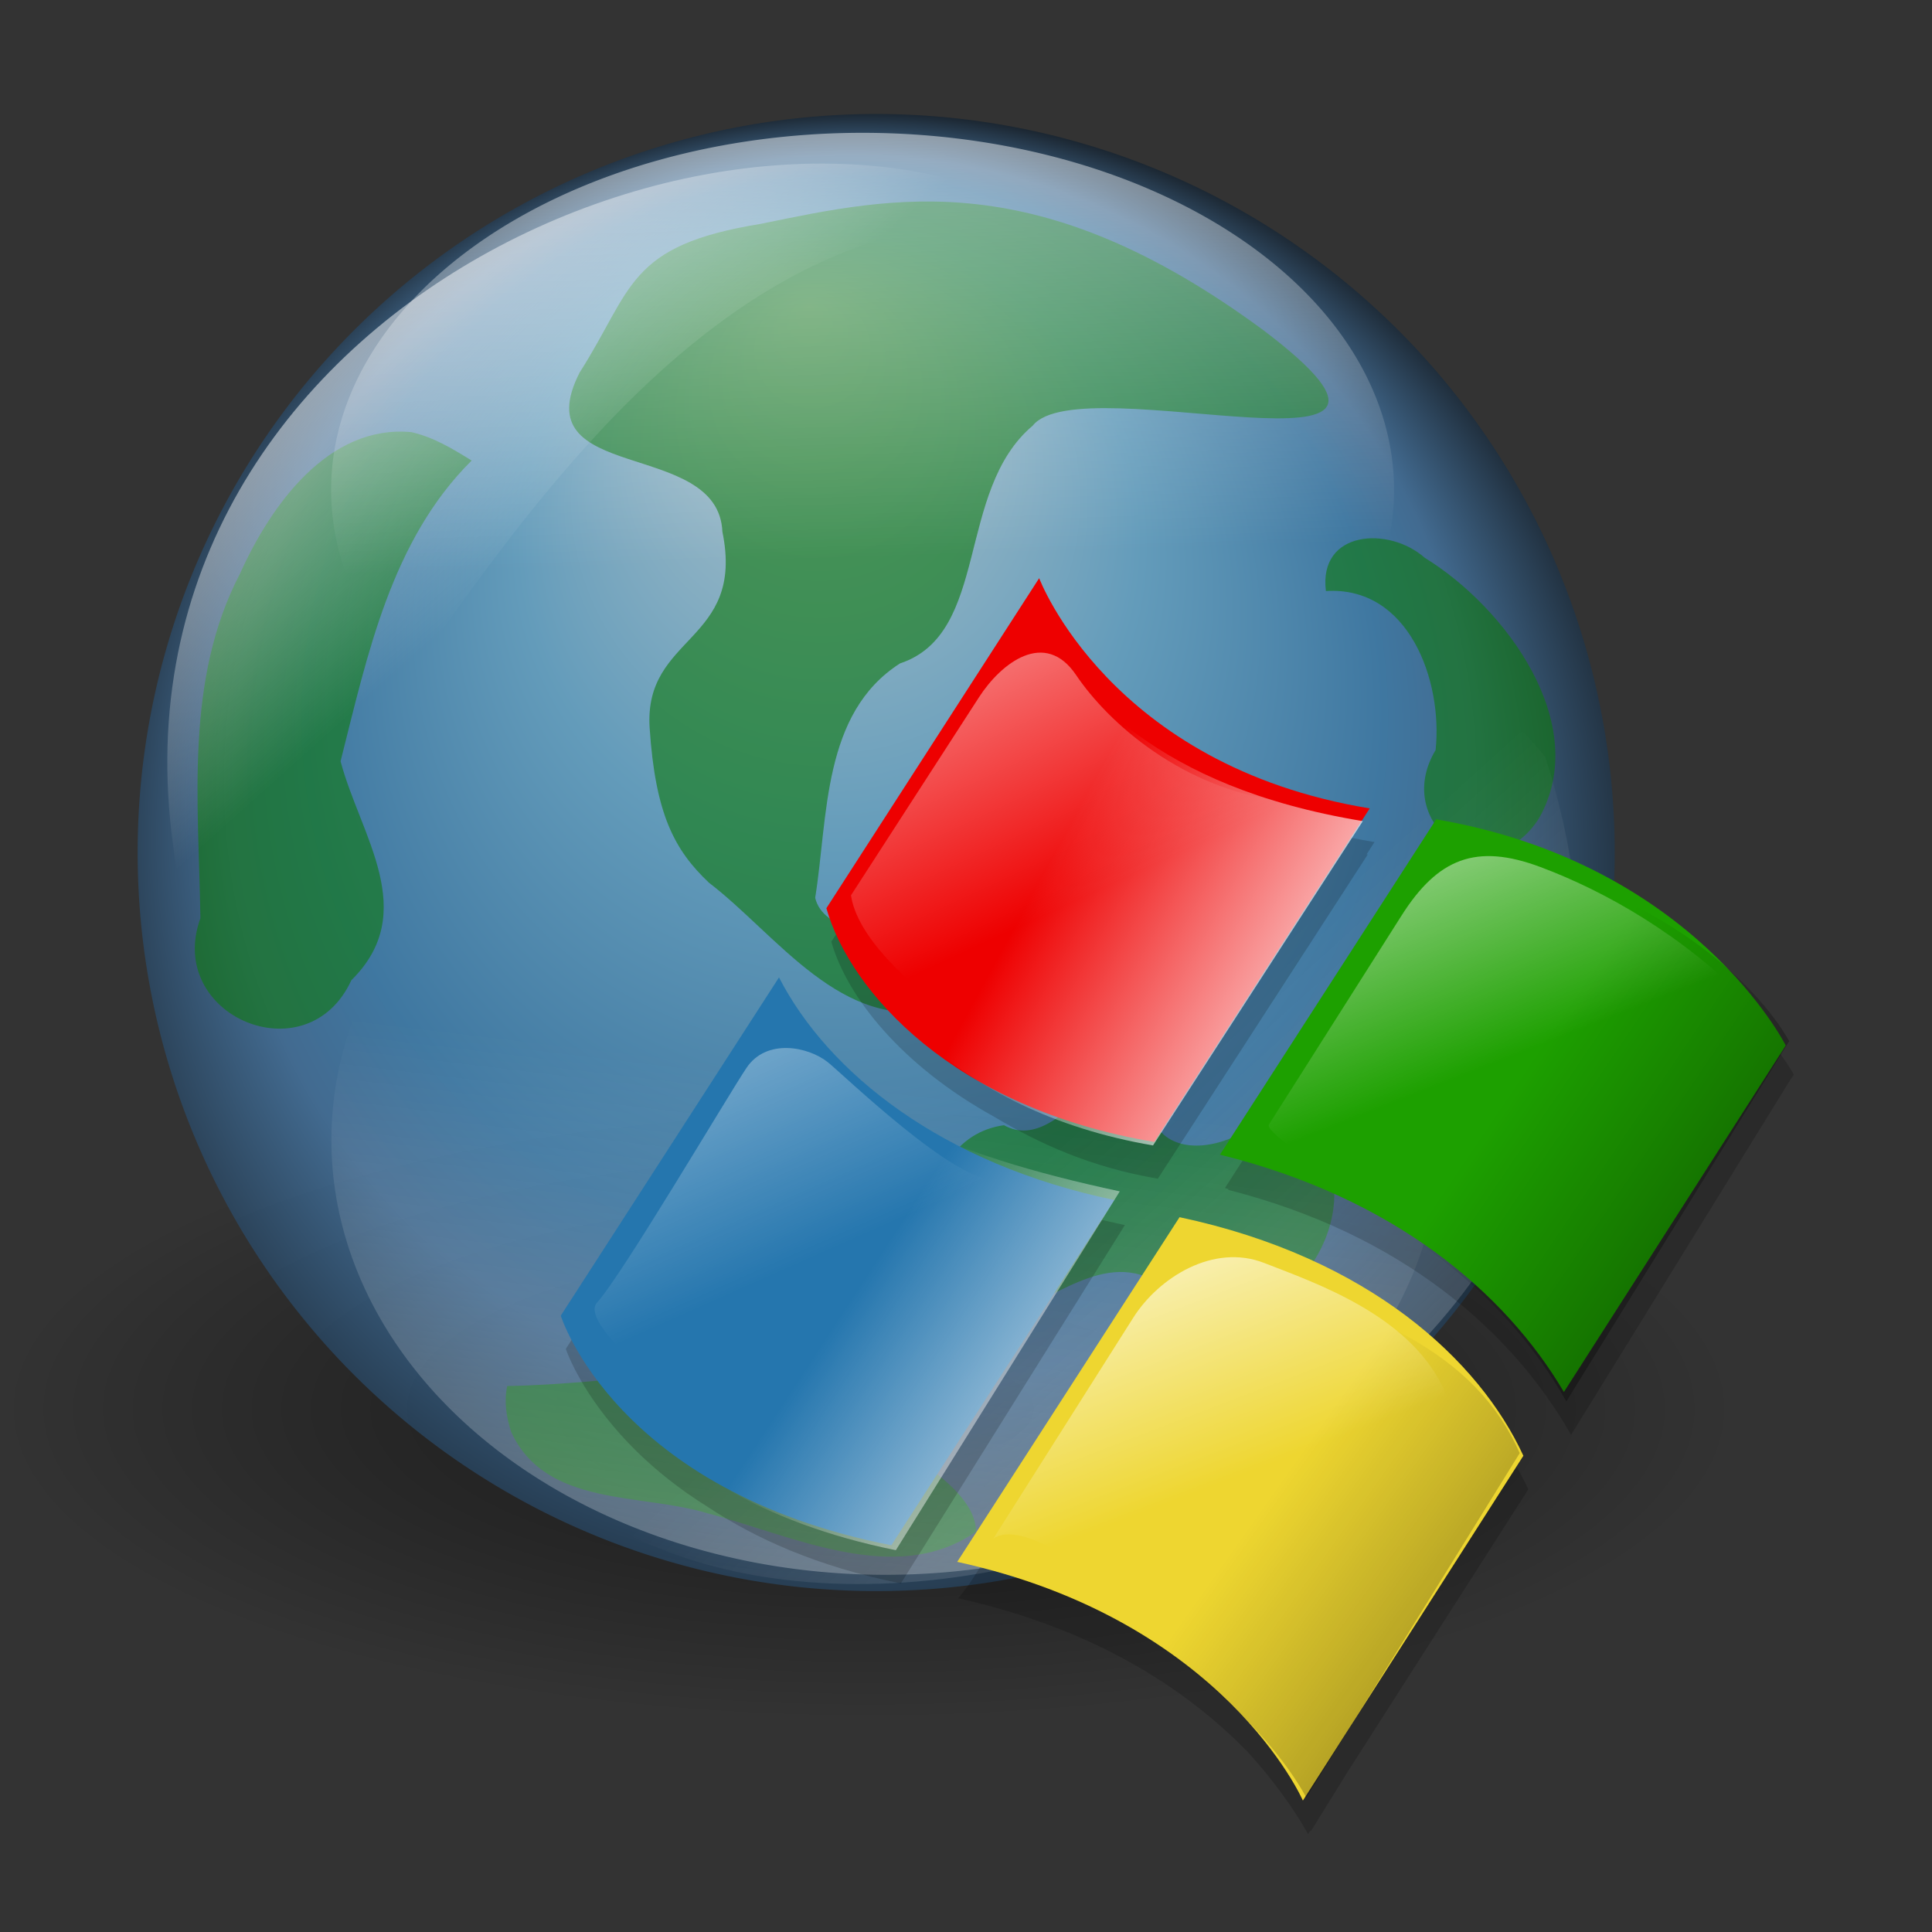
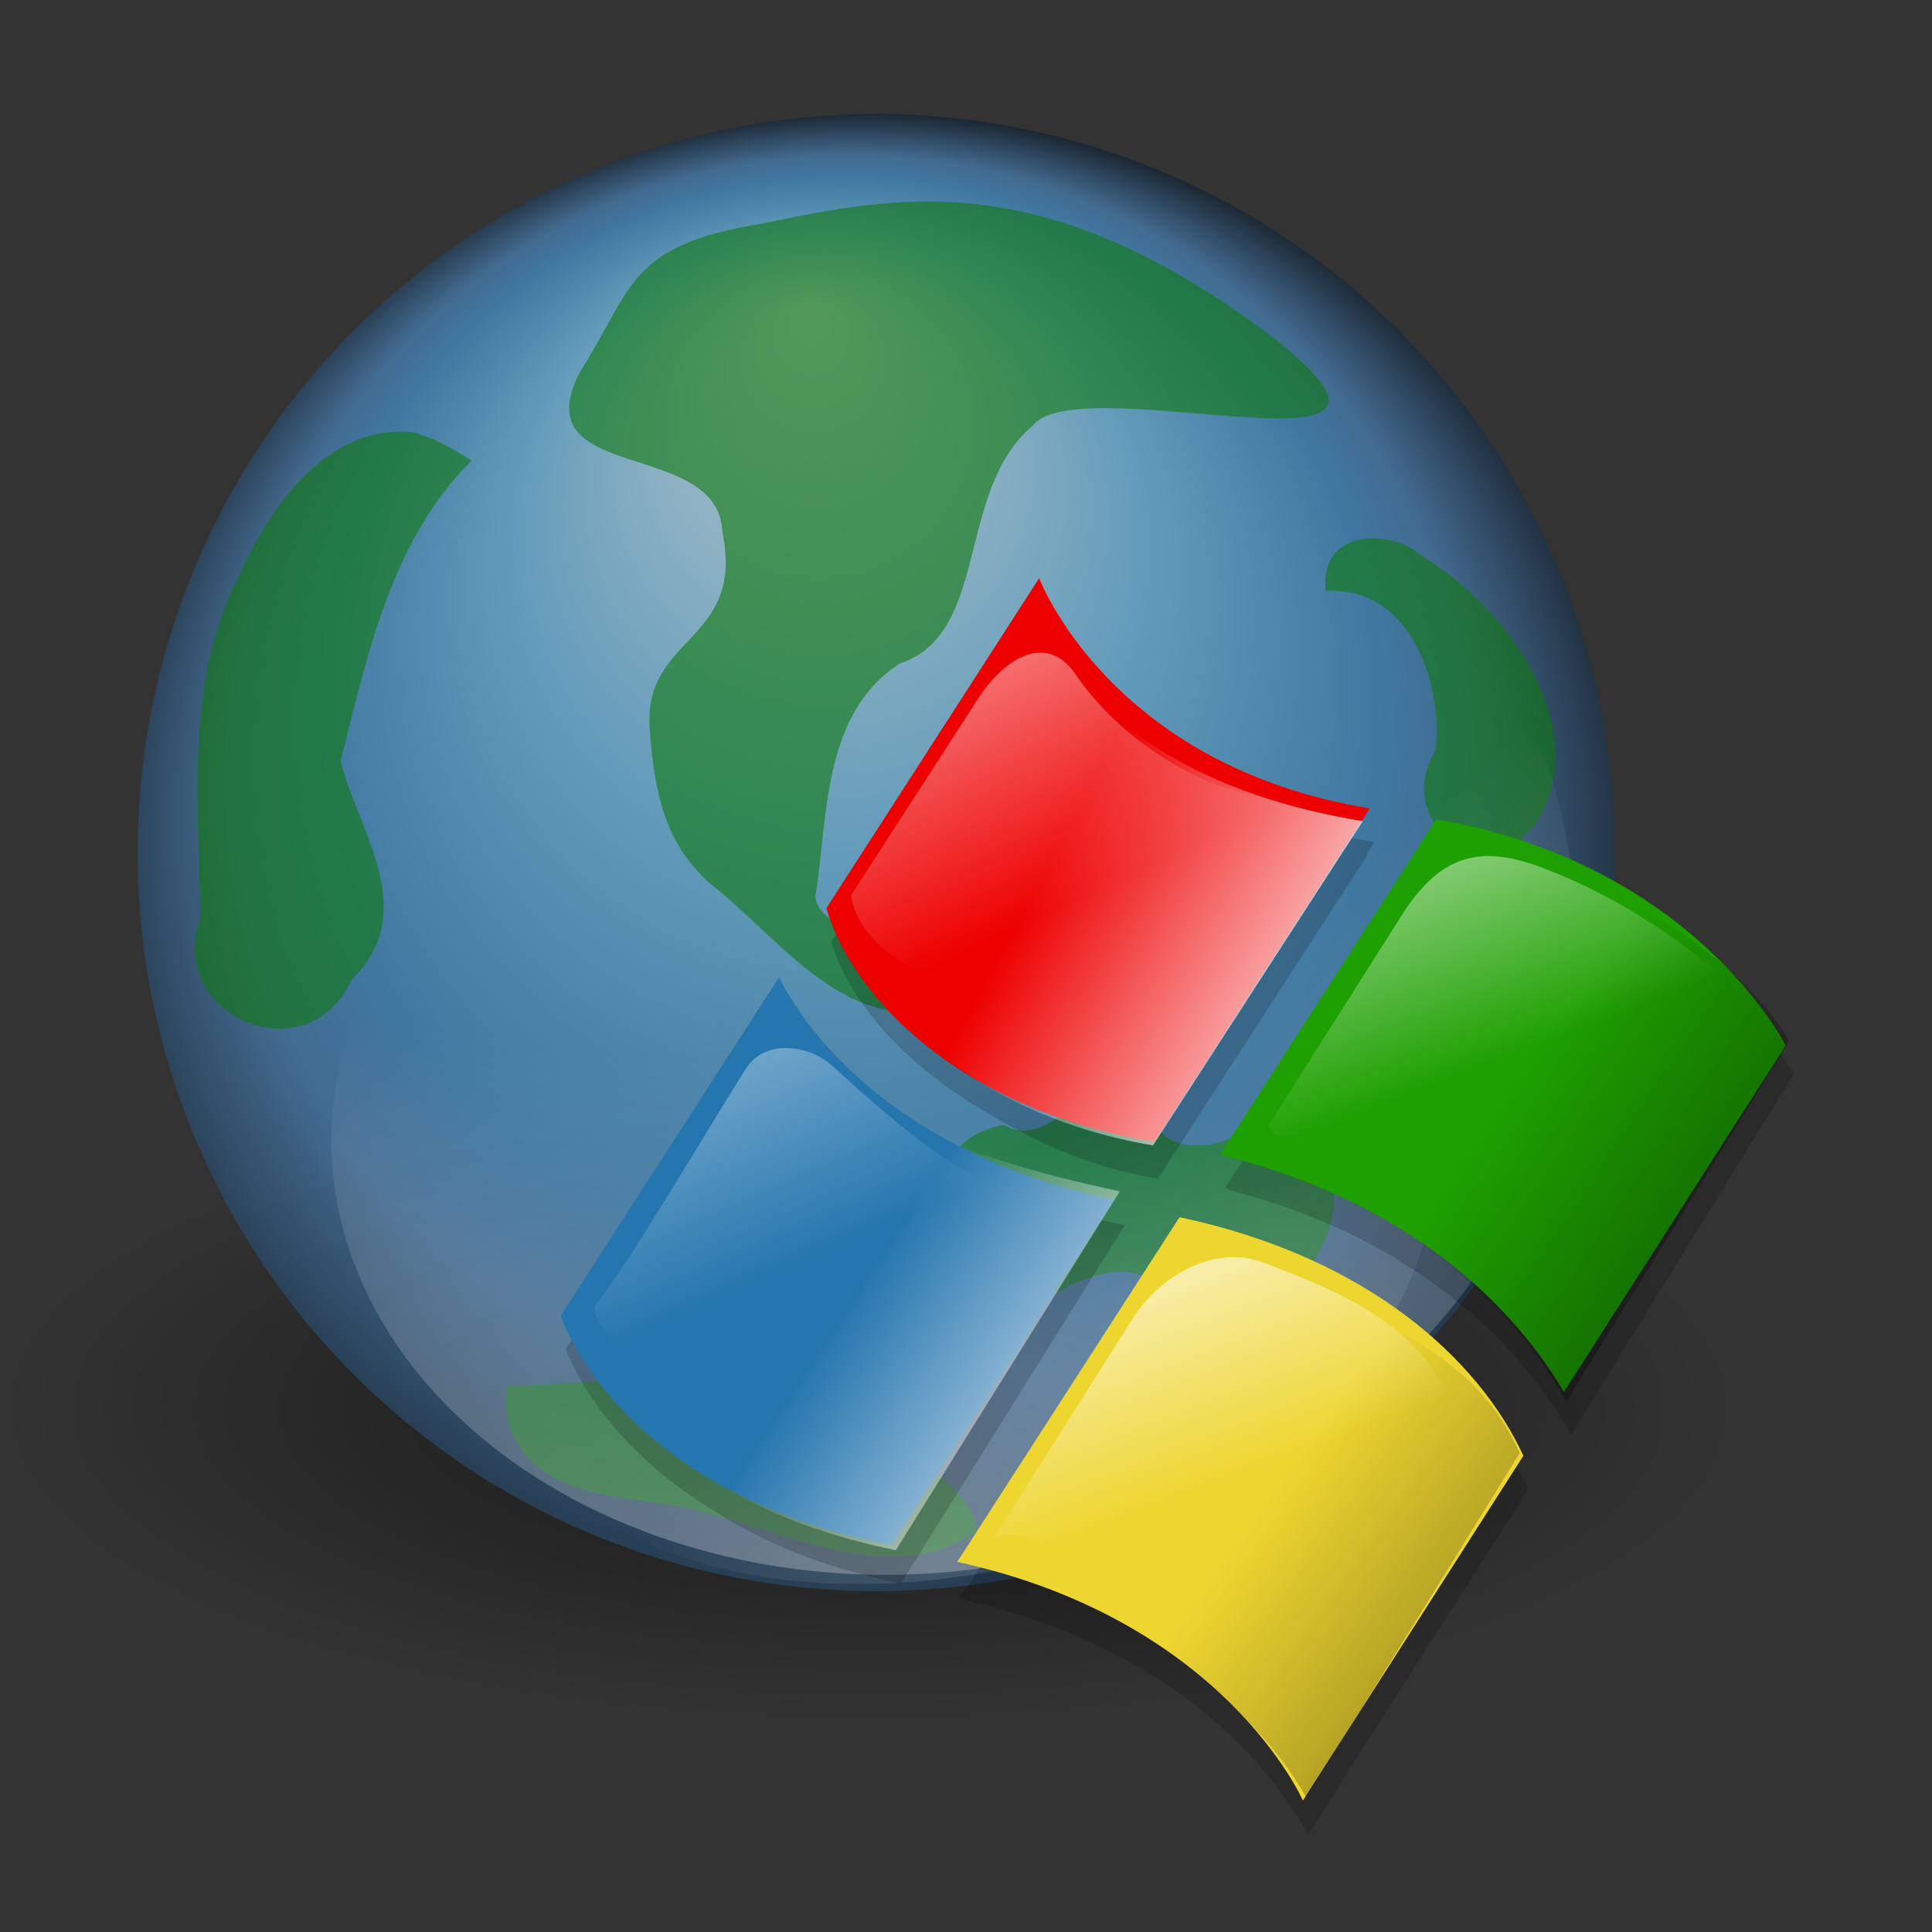
<svg xmlns="http://www.w3.org/2000/svg" xmlns:ns1="http://sodipodi.sourceforge.net/DTD/sodipodi-0.dtd" xmlns:ns2="http://www.inkscape.org/namespaces/inkscape" xmlns:xlink="http://www.w3.org/1999/xlink" width="128px" height="128px" id="svg2" ns1:version="0.32" ns2:version="0.44" ns1:docbase="/usr/share/icons" ns1:docname="fusesmbtool.svg">
  <rect width="100%" height="100%" fill="#333333" stroke="none" />
  <defs id="defs4">
    <linearGradient id="linearGradient4280">
      <stop id="stop4282" offset="0" style="stop-color:#e0ca86;stop-opacity:1;" />
      <stop id="stop4284" offset="1" style="stop-color:#c1ae54;stop-opacity:1" />
    </linearGradient>
    <linearGradient id="linearGradient4257">
      <stop style="stop-color:#ffffff;stop-opacity:0.354;" offset="0" id="stop4259" />
      <stop style="stop-color:#ffffff;stop-opacity:0;" offset="1" id="stop4261" />
    </linearGradient>
    <linearGradient id="linearGradient3521">
      <stop style="stop-color:#f1d990;stop-opacity:1;" offset="0" id="stop3523" />
      <stop style="stop-color:#c1ae54;stop-opacity:1" offset="1" id="stop3525" />
    </linearGradient>
    <linearGradient id="linearGradient4215">
      <stop id="stop4216" offset="0" style="stop-color:#ffffff;stop-opacity:1;" />
      <stop id="stop4217" offset="1" style="stop-color:#ffffff;stop-opacity:0;" />
    </linearGradient>
    <linearGradient id="linearGradient4021">
      <stop id="stop4022" offset="0" style="stop-color:#000000;stop-opacity:1;" />
      <stop id="stop4023" offset="1" style="stop-color:#000000;stop-opacity:0;" />
    </linearGradient>
    <linearGradient ns2:collect="always" xlink:href="#linearGradient4021" id="linearGradient1498" gradientUnits="userSpaceOnUse" gradientTransform="matrix(1.004,7.272338e-2,-7.008894e-2,0.967,-350.646,-633.534)" x1="669.545" y1="721.83" x2="635.253" y2="702.539" />
    <linearGradient ns2:collect="always" xlink:href="#linearGradient4021" id="linearGradient1500" gradientUnits="userSpaceOnUse" gradientTransform="matrix(1.022,7.403874e-2,-6.884375e-2,0.95,-350.646,-633.534)" x1="648.315" y1="764.898" x2="610.285" y2="743.145" />
    <linearGradient ns2:collect="always" xlink:href="#linearGradient4215" id="linearGradient1502" gradientUnits="userSpaceOnUse" gradientTransform="matrix(1.015,7.358018e-2,-6.927283e-2,0.956,-350.646,-633.534)" x1="622.789" y1="706.905" x2="604.719" y2="699.027" />
    <linearGradient ns2:collect="always" xlink:href="#linearGradient4215" id="linearGradient1504" gradientUnits="userSpaceOnUse" gradientTransform="matrix(0.999,7.240753e-2,-7.039472e-2,0.971,-350.646,-633.534)" x1="623.414" y1="721.564" x2="605.999" y2="712.019" />
    <linearGradient ns2:collect="always" xlink:href="#linearGradient4215" id="linearGradient1506" gradientUnits="userSpaceOnUse" gradientTransform="matrix(0.29,2.101439e-2,-2.084741e-2,0.288,55.857,-27.136)" x1="535.787" y1="280.024" x2="571.797" y2="345.039" />
    <linearGradient ns2:collect="always" xlink:href="#linearGradient4215" id="linearGradient1508" gradientUnits="userSpaceOnUse" gradientTransform="matrix(0.281,2.034989e-2,-2.152815e-2,0.297,55.857,-27.136)" x1="509.068" y1="327.764" x2="544.86" y2="399.381" />
    <linearGradient ns2:collect="always" xlink:href="#linearGradient4215" id="linearGradient1510" gradientUnits="userSpaceOnUse" gradientTransform="matrix(0.313,2.264923e-2,-1.934263e-2,0.267,55.857,-27.136)" x1="571.13" y1="342.23" x2="601.2" y2="396.433" />
    <linearGradient ns2:collect="always" xlink:href="#linearGradient4215" id="linearGradient1512" gradientUnits="userSpaceOnUse" gradientTransform="matrix(0.3,2.175073e-2,-2.014165e-2,0.278,55.857,-27.136)" x1="564.744" y1="417.18" x2="586.064" y2="459.923" />
    <linearGradient id="linearGradient871" xlink:href="#linearGradient1012" />
    <linearGradient y2="24.175" x2="53.212" y1="180.93" x1="77.292" id="linearGradient1011" xlink:href="#linearGradient865" gradientUnits="userSpaceOnUse" />
    <linearGradient y2="40.054" x2="38.977" y1="-53.391" x1="43.398" id="linearGradient1010" xlink:href="#linearGradient865" gradientUnits="userSpaceOnUse" />
    <linearGradient y2="112.486" x2="88.361" y1="199.49" x1="178.424" id="linearGradient870" xlink:href="#linearGradient865" gradientTransform="scale(1.069,0.935)" gradientUnits="userSpaceOnUse" />
    <linearGradient x1="105.807" y1="25.611" x2="82.344" y2="46.947" id="linearGradient864" xlink:href="#linearGradient865" gradientTransform="scale(1.108,0.902)" gradientUnits="userSpaceOnUse" />
    <radialGradient fy="77.945" fx="79.896" r="68.379" cy="77.945" cx="79.896" id="radialGradient858" xlink:href="#linearGradient1400" gradientUnits="userSpaceOnUse" />
    <radialGradient fy="325.766" fx="240.387" r="200.732" cy="477.833" cx="227.006" id="radialGradient852" xlink:href="#linearGradient853" gradientUnits="userSpaceOnUse" />
    <linearGradient id="linearGradient849">
      <stop id="stop850" offset="0" style="stop-color:#ffffff;stop-opacity:1;" />
      <stop id="stop861" offset="0.38" style="stop-color:#1d1d1d;stop-opacity:0.561;" />
      <stop id="stop862" offset="0.51" style="stop-color:#000000;stop-opacity:0.302;" />
      <stop id="stop860" offset="0.641" style="stop-color:#000000;stop-opacity:0.216;" />
      <stop id="stop851" offset="1" style="stop-color:#000000;stop-opacity:0;" />
    </linearGradient>
    <linearGradient id="linearGradient853">
      <stop id="stop854" offset="0" style="stop-color:#e3f9ff;stop-opacity:1;" />
      <stop id="stop867" offset="0.362" style="stop-color:#73bee7;stop-opacity:1;" />
      <stop id="stop856" offset="0.625" style="stop-color:#438ec5;stop-opacity:1;" />
      <stop id="stop1185" offset="0.726" style="stop-color:#477daf;stop-opacity:1;" />
      <stop id="stop855" offset="1" style="stop-color:#020407;stop-opacity:1;" />
    </linearGradient>
    <linearGradient id="linearGradient865">
      <stop id="stop866" offset="0" style="stop-color:#ffffff;stop-opacity:1;" />
      <stop id="stop868" offset="1" style="stop-color:#ffffff;stop-opacity:0;" />
    </linearGradient>
    <linearGradient id="linearGradient1012">
      <stop id="stop1013" offset="0" style="stop-color:#000000;stop-opacity:0.306;" />
      <stop id="stop1014" offset="1" style="stop-color:#000000;stop-opacity:0;" />
    </linearGradient>
    <linearGradient id="linearGradient1400">
      <stop id="stop1401" offset="0" style="stop-color:#000000;stop-opacity:0.678;" />
      <stop id="stop1403" offset="0.57" style="stop-color:#000000;stop-opacity:0.329;" />
      <stop id="stop1402" offset="1" style="stop-color:#000000;stop-opacity:0;" />
    </linearGradient>
  </defs>
  <ns1:namedview id="base" pagecolor="#ffffff" bordercolor="#666666" borderopacity="1.0" ns2:pageopacity="0.0" ns2:pageshadow="2" ns2:zoom="1.0247524" ns2:cx="94.830263" ns2:cy="41.421728" ns2:document-units="px" ns2:current-layer="layer1" showguides="true" ns2:guide-bbox="true" ns2:window-width="848" ns2:window-height="580" ns2:window-x="107" ns2:window-y="122" />
  <g ns2:label="Layer 1" ns2:groupmode="layer" id="layer1">
    <g id="g1998" transform="matrix(0.843,0,0,0.843,-10.888,-11.551)">
      <path transform="matrix(-1,0,0,0.358,161.108,96.536)" d="M 148.275 77.945 A 68.379 68.379 0 1 1  11.517,77.945 A 68.379 68.379 0 1 1  148.275 77.945 z" ns1:ry="68.379425" ns1:rx="68.379425" ns1:cy="77.944687" ns1:cx="79.895966" id="path1399" style="fill:url(#radialGradient858);fill-opacity:0.75;fill-rule:evenodd;stroke-width:1pt" ns1:type="arc" />
      <path transform="matrix(-0.336,0,0,0.336,157.232,-71.671)" d="M 397.32 453.502 A 172.748 172.748 0 1 1  51.824,453.502 A 172.748 172.748 0 1 1  397.32 453.502 z" ns1:ry="172.74803" ns1:rx="172.74803" ns1:cy="453.50235" ns1:cx="224.57243" id="path825" style="fill:url(#radialGradient852);fill-opacity:0.75;fill-rule:evenodd;stroke-width:1pt" ns1:type="arc" />
      <path ns1:nodetypes="ccczcccczzzcccccccccczzccccczccccccccccc" id="path846" d="M 91.944,117.036 C 84.285,116.146 84.209,103.183 91.818,102.134 C 96.599,104.824 101.04,93.472 103.479,98.001 C 101.464,106.582 112.411,104.638 114.502,98.048 C 117.611,92.729 116.053,102.642 117.245,104.751 C 120.027,111.584 111.415,121.132 105.066,115.355 C 100.525,111.32 96.358,115.609 91.944,117.036 z M 107.966,121.755 C 108.733,124.722 110.295,124.989 111.314,121.86 C 112.334,118.897 108.504,119.447 107.966,121.755 L 107.966,121.755 z M 49.983,49.898 C 43.656,56.167 41.785,65.217 39.681,73.533 C 41.244,79.401 45.959,85.379 40.529,90.74 C 37.057,98.284 25.882,93.537 28.667,85.864 C 28.526,76.775 27.413,67.148 31.781,58.78 C 34.173,53.459 38.702,47.055 45.241,47.664 C 46.967,48.047 48.499,48.978 49.983,49.898 z M 63.97,70.879 C 63.521,63.586 71.486,64.21 69.69,55.498 C 69.384,48.105 53.957,51.788 58.476,42.97 C 62.682,36.379 62.18,32.996 72.708,31.295 C 83.237,29.128 94.501,26.594 112.21,39.656 C 129.453,52.717 97.869,42.359 94.082,47.152 C 88,52.275 90.742,63.488 83.648,65.841 C 77.517,69.771 78.005,77.896 76.982,84.264 C 78.201,89.483 94.35,85.777 86.799,92.937 C 79.121,94.885 73.974,87.155 68.635,83.077 C 65.931,80.52 64.419,77.705 63.97,70.879 z M 117.121,60.155 C 123.641,59.737 126.317,67.219 125.742,72.648 C 122.19,78.572 130.009,84.089 133.874,78.002 C 138.041,70.642 131.244,61.432 124.881,57.534 C 122.067,55.041 116.523,55.381 117.121,60.155 z M 52.78,122.631 C 60.971,122.507 69.239,120.647 77.379,122.358 C 80.555,126.626 89.51,129.61 89.63,134.072 C 83.307,138.492 75.097,134.34 68.495,132.627 C 63.252,131.038 55.803,132.141 53.094,126.247 C 52.712,125.093 52.514,123.837 52.78,122.631 z " style="fill:#0e7a0c;fill-opacity:0.594;fill-rule:evenodd;stroke-width:1pt" />
      <path ns1:nodetypes="ccc" id="path869" d="M 53.698,127.557 C 76.387,154.804 151.858,127.207 134.369,73.223 C 119.572,54.432 88.455,68.123 53.698,127.557 z " style="fill:url(#linearGradient870);fill-opacity:0.75;fill-rule:evenodd;stroke-width:1pt" />
-       <path transform="matrix(-1,0,0,1,162.424,0)" ns1:nodetypes="ccc" id="path863" d="M 66.013,31.409 C 91.448,15.908 143.194,38.839 135.607,82.029 C 125.335,95.725 106.734,25.696 66.013,31.409 z " style="fill:url(#linearGradient864);fill-opacity:0.75;fill-rule:evenodd;stroke-width:1pt" />
-       <path transform="matrix(-0.841,0,0,0.565,123.686,34.596)" d="M 100.77 31.159 A 49.665 49.665 0 1 1  1.44,31.159 A 49.665 49.665 0 1 1  100.77 31.159 z" ns1:ry="49.665058" ns1:rx="49.665058" ns1:cy="31.15876" ns1:cx="51.104626" id="path868" style="fill:url(#linearGradient1010);fill-opacity:0.75;fill-rule:evenodd;stroke-width:1pt" ns1:type="arc" />
      <path transform="matrix(-0.877,0,0,0.688,127.337,81.862)" d="M 100.77 31.159 A 49.665 49.665 0 1 1  1.44,31.159 A 49.665 49.665 0 1 1  100.77 31.159 z" ns1:ry="49.665058" ns1:rx="49.665058" ns1:cy="31.15876" ns1:cx="51.104626" id="path884" style="fill:url(#linearGradient1011);fill-opacity:0.75;fill-rule:evenodd;stroke-width:1pt" ns1:type="arc" />
    </g>
    <g id="g3667" transform="matrix(1.294,0,0,1.312,-206.03,-53.456)">
      <path id="path2872" d="M 212.688,71.64 L 203.001,86.453 L 201.969,87.765 C 201.982,87.812 202.018,87.875 202.032,87.922 L 201.782,88.297 C 202.594,91.109 205.417,94.58 210.126,97.14 C 212.439,98.504 215.075,99.688 218.501,100.265 L 229.251,83.89 C 229.227,83.887 229.211,83.894 229.188,83.89 L 229.594,83.265 C 216.264,81.108 212.688,71.64 212.688,71.64 z M 233.001,83.797 L 221.938,100.734 C 222.006,100.751 222.058,100.78 222.126,100.797 L 222.094,100.828 C 230.955,103.044 236.642,107.962 239.657,113.203 L 250.907,95.234 L 251.063,95.015 C 251.063,95.015 250.069,93.084 247.376,90.89 C 244.607,88.175 240.119,84.997 233.001,83.797 z M 199.344,91.797 L 188.188,108.859 C 188.188,108.859 189.655,113.27 195.438,116.828 C 197.876,118.423 201.04,119.85 205.344,120.703 L 216.813,102.609 C 213.738,101.96 211.108,101.164 208.719,100.265 C 204.261,98.016 201.016,94.995 199.344,91.797 z M 219.876,103.89 L 208.844,120.734 L 208.282,121.453 C 215.872,123.129 220.384,126.474 223.094,129.203 C 225.178,131.461 226.188,133.359 226.188,133.359 L 226.313,133.172 C 226.313,133.172 226.344,133.203 226.344,133.203 L 228.188,130.265 L 237.469,115.953 C 235.218,111.134 229.584,105.925 219.876,103.89 z " style="fill:black;fill-opacity:0.172;fill-rule:evenodd;stroke-width:1pt" />
      <g transform="translate(0,1.889)" id="g2856">
        <path ns1:nodetypes="ccccc" id="path1758" d="M 232.751,80.229 L 221.681,97.162 C 230.546,99.321 236.263,104.088 239.291,109.147 L 250.649,91.647 C 250.649,91.647 245.965,82.458 232.751,80.229 z " style="fill:#1da000;fill-opacity:1;fill-rule:evenodd;stroke-width:1pt" />
        <path ns1:nodetypes="ccccc" id="path1759" d="M 212.425,68.051 L 201.53,84.718 C 202.748,88.934 208.026,94.822 218.316,96.519 L 229.348,79.677 C 216.018,77.519 212.425,68.051 212.425,68.051 z " style="fill:#e00;fill-opacity:1;fill-rule:evenodd;stroke-width:1pt" />
        <path ns1:nodetypes="ccccc" id="path1760" d="M 199.104,88.212 L 187.931,105.292 C 187.931,105.292 190.704,114.148 204.857,116.887 L 216.272,99.453 C 207.462,97.639 201.635,93.054 199.104,88.212 z " style="fill:#2576ae;fill-opacity:1;fill-rule:evenodd;stroke-width:1pt" />
        <path ns1:nodetypes="ccccc" id="path1761" d="M 219.612,100.32 L 208.229,117.725 C 221.907,120.67 225.927,129.779 225.927,129.779 L 237.216,112.367 C 234.965,107.547 229.32,102.355 219.612,100.32 z " style="fill:#eed630;fill-opacity:1;fill-rule:evenodd;stroke-width:1pt" />
        <path ns1:nodetypes="ccccc" id="path1762" d="M 233.797,81.682 L 221.836,97.235 C 230.696,99.451 236.401,104.381 239.416,109.622 L 250.824,91.434 C 250.824,91.434 247.008,83.958 233.797,81.682 z " style="fill:url(#linearGradient1498);fill-rule:evenodd;stroke-width:1pt" />
        <path ns1:nodetypes="ccccc" id="path1763" d="M 219.846,102.589 L 208.022,117.872 C 221.694,120.89 226.103,129.634 226.103,129.634 L 237.029,112.233 C 234.791,107.239 229.551,104.673 219.846,102.589 z " style="fill:url(#linearGradient1500);fill-rule:evenodd;stroke-width:1pt" />
        <path ns1:nodetypes="ccccc" id="path1764" d="M 212.095,70.843 L 201.727,84.201 C 202.933,88.572 207.967,94.964 218.254,96.697 L 228.995,80.32 C 218.15,78.549 214.849,73.708 212.095,70.843 z " style="fill:url(#linearGradient1502);fill-rule:evenodd;stroke-width:1pt" />
        <path ns1:nodetypes="ccccc" id="path1765" d="M 199.057,89.557 L 188.19,105.151 C 188.19,105.151 190.939,114.331 205.087,117.135 L 216.552,99.016 C 207.746,97.158 201.575,94.573 199.057,89.557 z " style="fill:url(#linearGradient1504);fill-rule:evenodd;stroke-width:1pt" />
-         <path style="fill:url(#linearGradient1506);fill-opacity:0.75;fill-rule:evenodd;stroke-width:1pt" d="M 202.79,84.066 L 209.345,74.063 C 210.488,72.32 212.726,70.616 214.318,72.946 C 215.966,75.357 219.754,78.69 224.86,79.311 C 225.908,81.16 217.892,93.88 215.246,93.688 C 212.6,93.497 203.385,88.1 202.79,84.066 z " id="path1766" ns1:nodetypes="czzccc" />
+         <path style="fill:url(#linearGradient1506);fill-opacity:0.75;fill-rule:evenodd;stroke-width:1pt" d="M 202.79,84.066 L 209.345,74.063 C 210.488,72.32 212.726,70.616 214.318,72.946 C 215.966,75.357 219.754,78.69 224.86,79.311 C 212.6,93.497 203.385,88.1 202.79,84.066 z " id="path1766" ns1:nodetypes="czzccc" />
        <path style="fill:url(#linearGradient1508);fill-opacity:0.75;fill-rule:evenodd;stroke-width:1pt" d="M 197.44,92.78 C 198.461,91.278 200.597,91.704 201.599,92.49 C 202.412,93.129 208.104,98.578 210.184,98.433 C 212.263,98.288 202.859,113.863 200.381,113.388 C 197.903,112.913 188.5,106.024 189.783,104.639 C 191.066,103.254 196.456,94.23 197.44,92.78 z " id="path1767" ns1:nodetypes="czcccz" />
        <path style="fill:url(#linearGradient1510);fill-opacity:0.75;fill-rule:evenodd;stroke-width:1pt" d="M 224.193,95.634 L 230.977,85.091 C 232.835,82.203 234.793,81.421 238.093,82.639 C 241.358,83.843 245.367,86.049 248.838,89.564 C 248.911,91.45 238.235,103.758 235.592,102.73 C 232.95,101.703 223.732,96.228 224.193,95.634 z " id="path1768" ns1:nodetypes="czzccc" />
        <path style="fill:url(#linearGradient1512);fill-opacity:0.75;fill-rule:evenodd;stroke-width:1pt" d="M 210.078,116.552 L 217.242,105.396 C 218.548,103.362 221.35,101.631 223.945,102.631 C 226.613,103.659 231.293,105.232 233.096,108.909 C 234.898,112.587 228.926,119.543 228.306,119.942 C 227.686,120.34 224.741,124.265 222.579,123.517 C 220.416,122.769 212.411,114.948 210.078,116.552 z " id="path1769" ns1:nodetypes="czzcccc" />
      </g>
    </g>
  </g>
</svg>